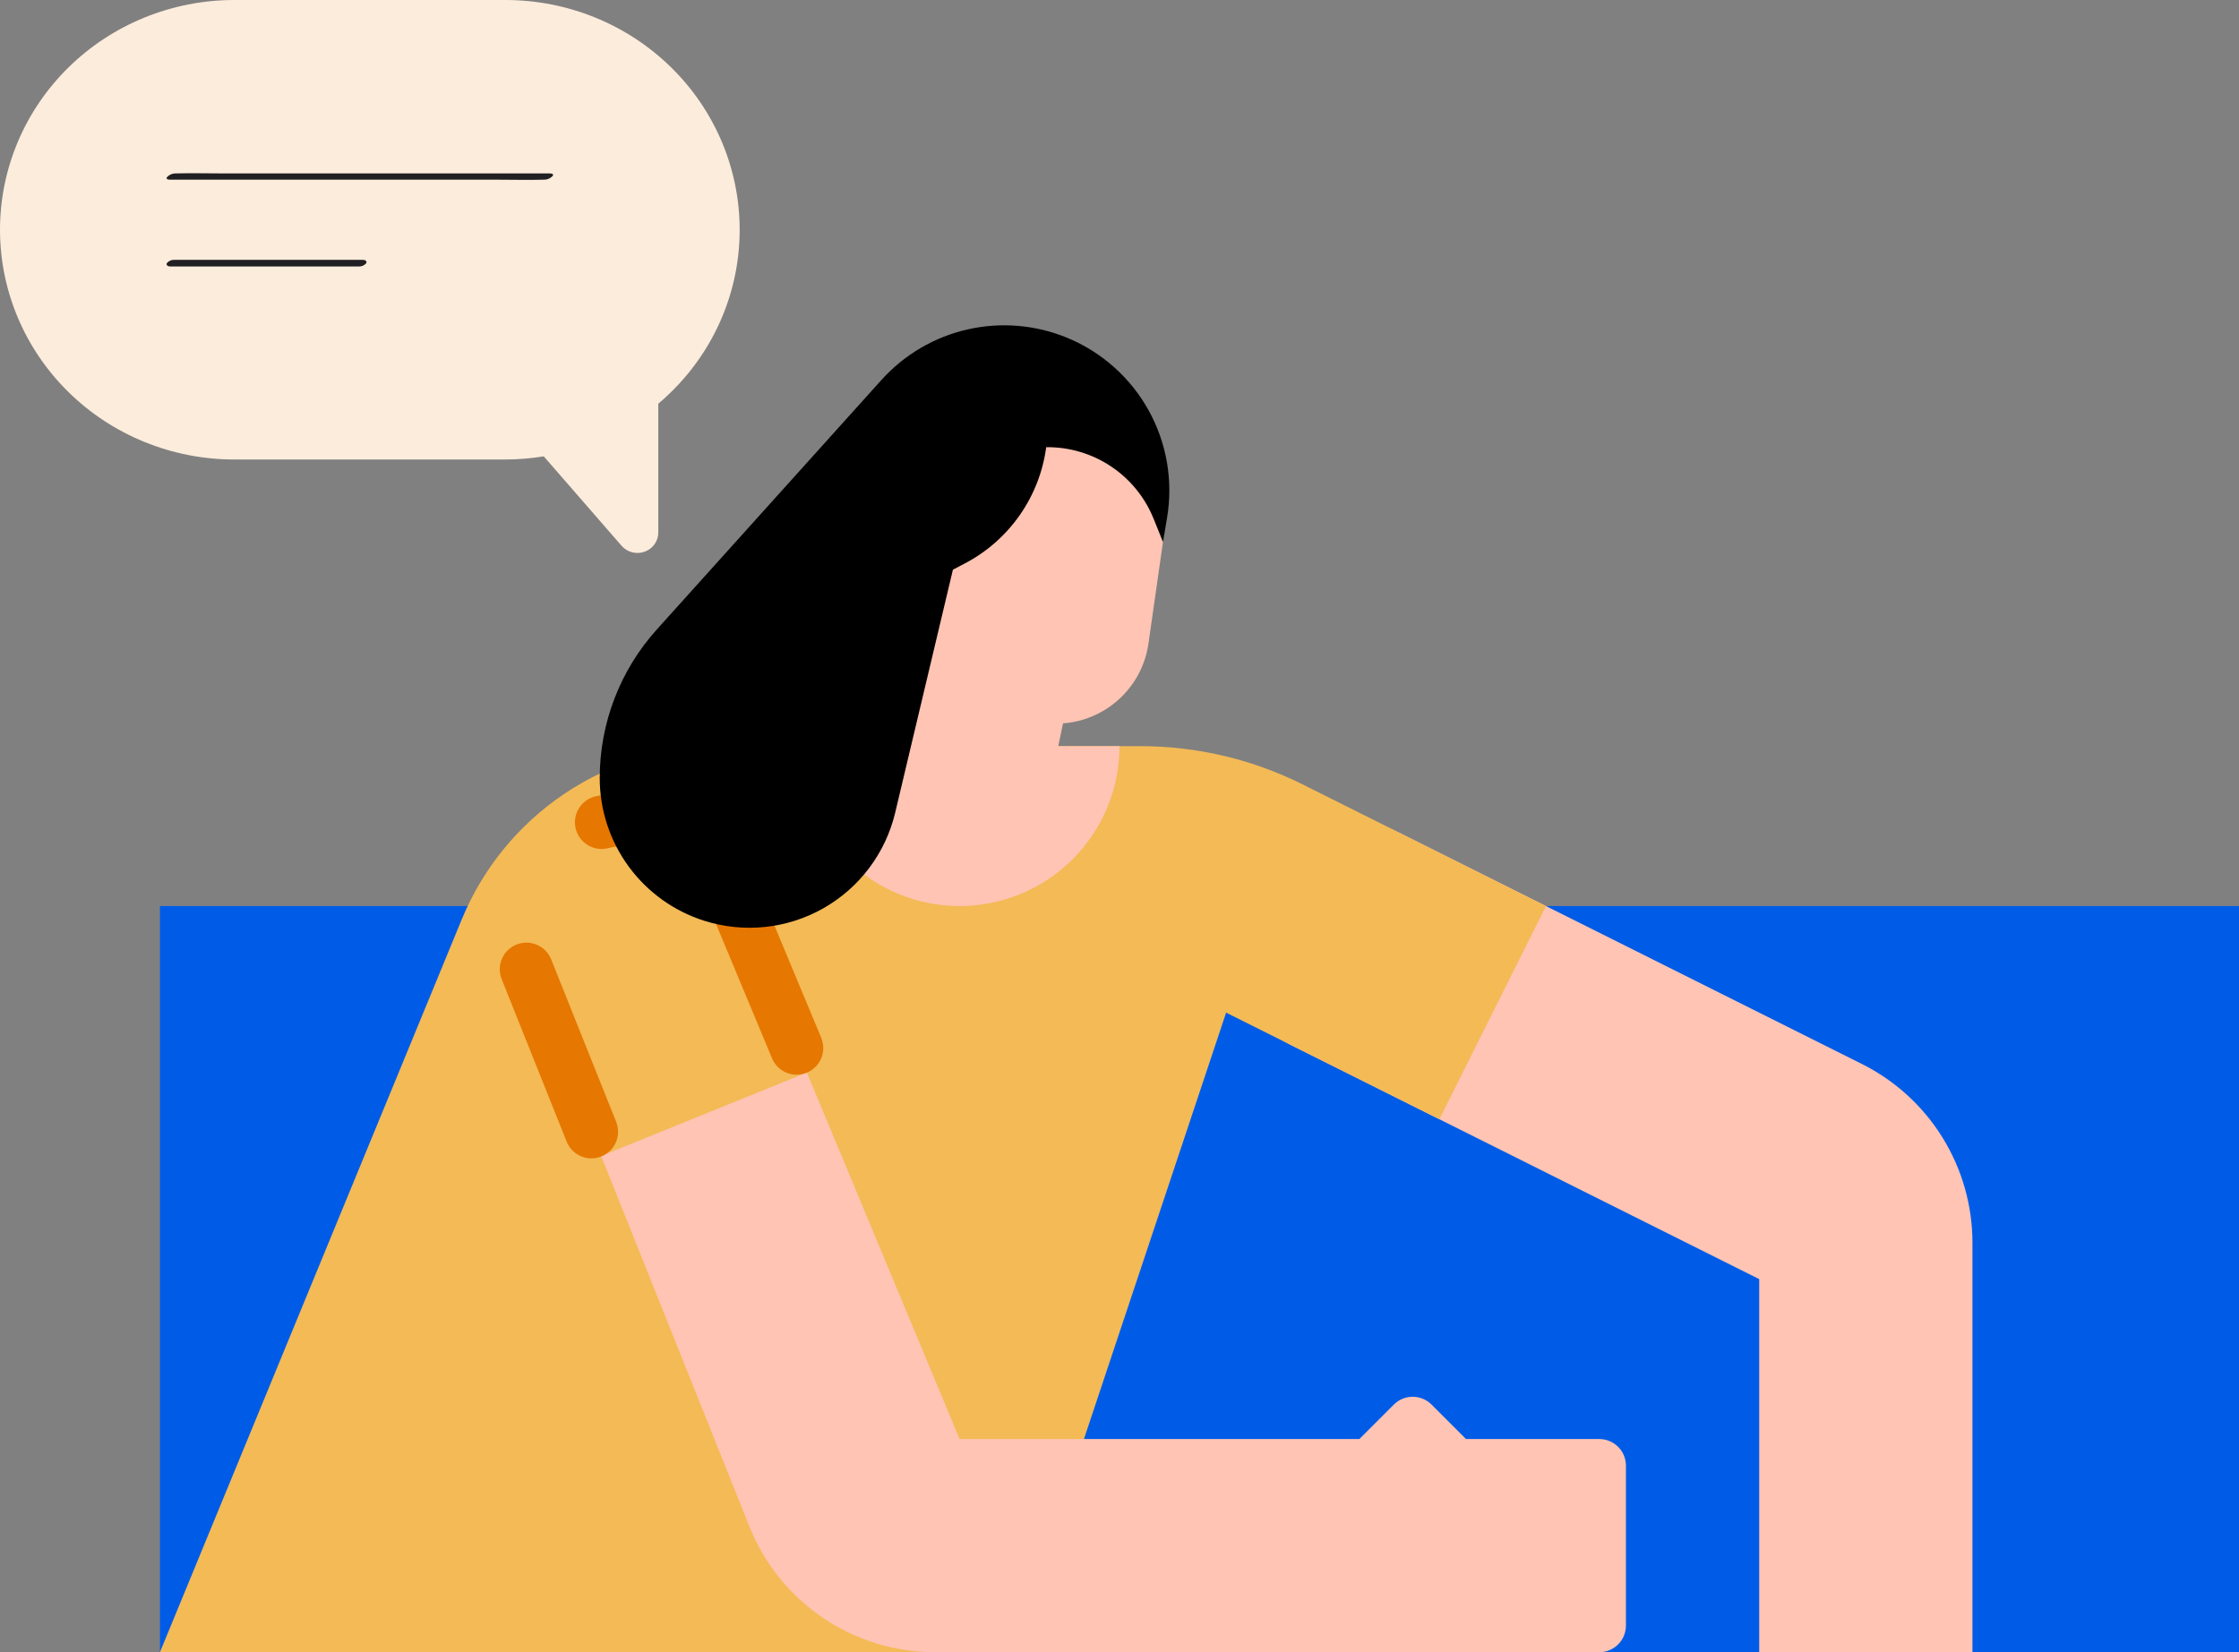
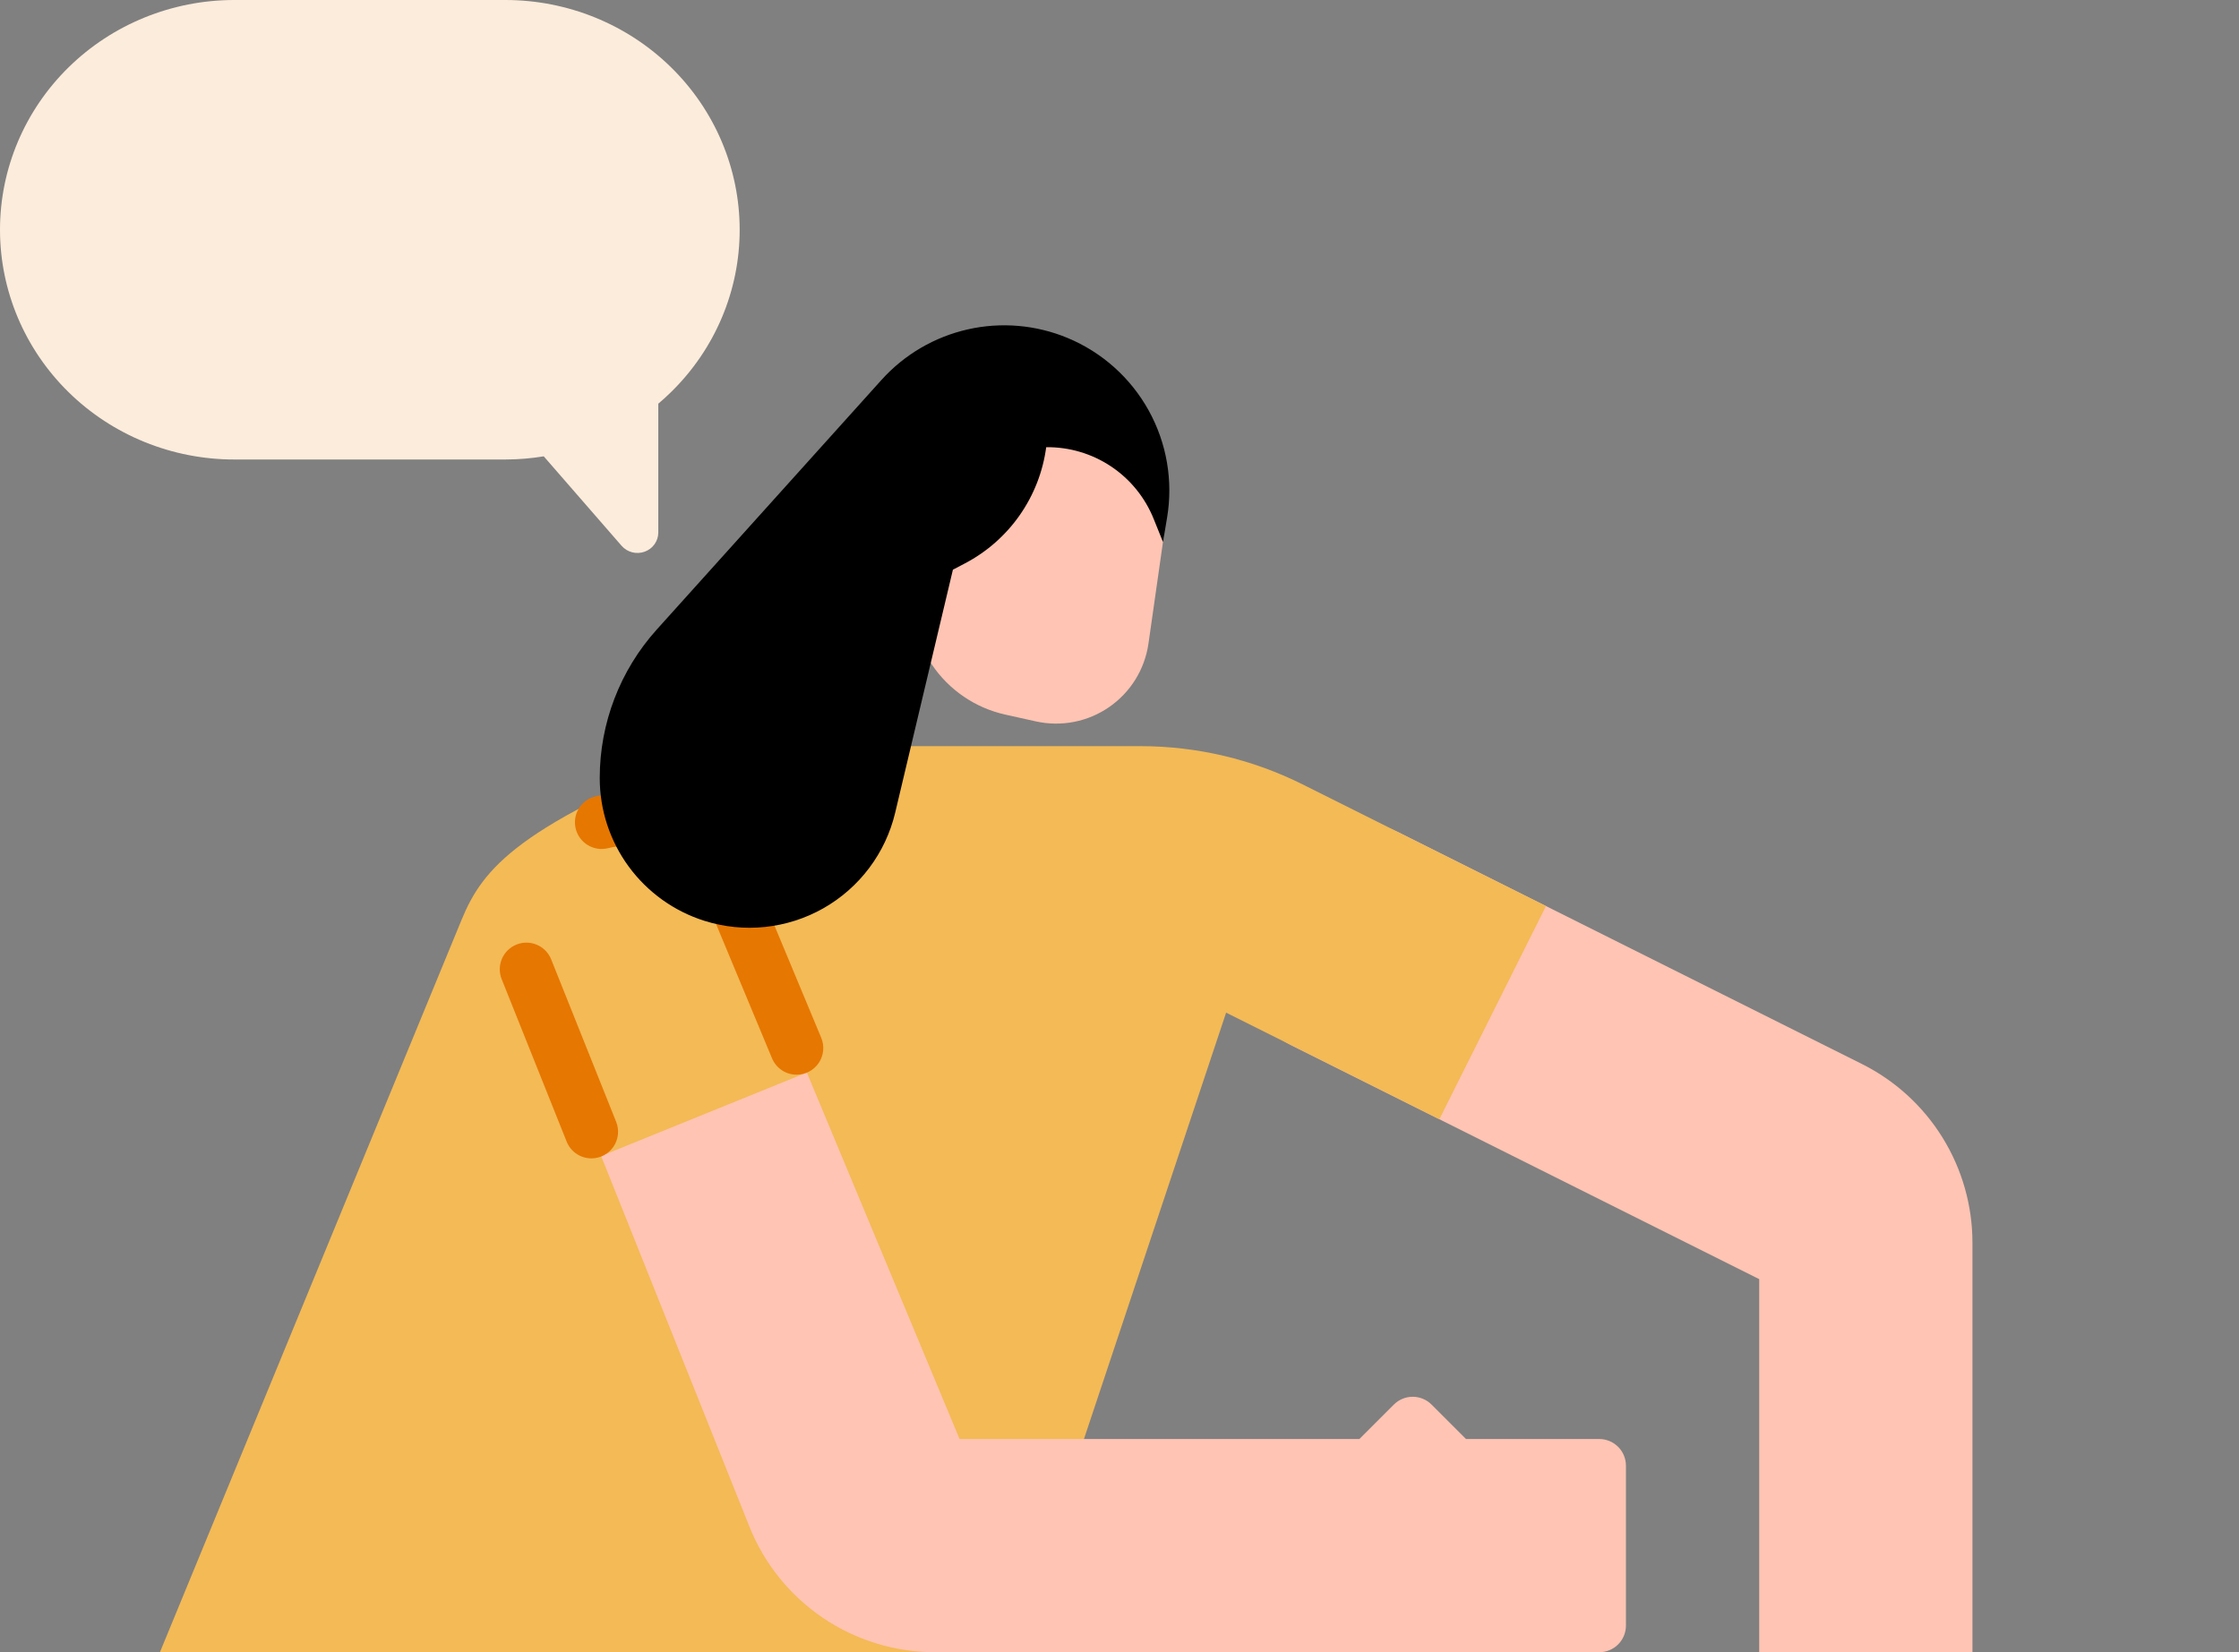
<svg xmlns="http://www.w3.org/2000/svg" width="336" height="248" viewBox="0 0 336 248" fill="none">
  <rect x="0" y="0" width="336" height="248" fill="#808080" stroke="none" />
-   <path d="M24 248H312H319H328H336V136H24V248Z" fill="#005CE7" />
  <path d="M296 248H264V192L193.889 156.944C190.917 155.459 188.418 153.175 186.672 150.349C184.925 147.523 184 144.266 184 140.944C184 137.895 184.78 134.896 186.265 132.233C187.749 129.57 189.89 127.33 192.484 125.727C195.078 124.124 198.039 123.211 201.085 123.074C204.131 122.937 207.162 123.581 209.889 124.944L279.416 159.708C284.399 162.2 288.59 166.03 291.519 170.769C294.449 175.508 296 180.97 296 186.541V248Z" fill="#FFC4B3" />
-   <path d="M69.291 138.009L24 248H152L184 152L216 168L232 136L195.476 117.738C187.929 113.965 179.607 112 171.169 112H108.127C99.805 112 91.671 114.472 84.757 119.103C77.842 123.734 72.459 130.314 69.291 138.009V138.009Z" fill="#F3BA56" />
-   <path d="M168 112C168 118.365 165.471 124.47 160.971 128.971C156.47 133.471 150.365 136 144 136C137.635 136 131.53 133.471 127.029 128.971C122.529 124.47 120 118.365 120 112H168Z" fill="#FFC4B3" />
+   <path d="M69.291 138.009L24 248H152L184 152L216 168L232 136L195.476 117.738C187.929 113.965 179.607 112 171.169 112H108.127C77.842 123.734 72.459 130.314 69.291 138.009V138.009Z" fill="#F3BA56" />
  <path d="M244 220V244C244 245.061 243.579 246.079 242.828 246.829C242.078 247.579 241.061 248 240 248H140.31C134.314 248.001 128.456 246.204 123.492 242.843C118.527 239.481 114.685 234.708 112.46 229.14L90.21 173.52L121.08 160.99L144 216H204L209.172 210.828C209.922 210.078 210.939 209.657 212 209.657C213.061 209.657 214.078 210.078 214.828 210.828L220 216H240C241.061 216 242.078 216.422 242.828 217.172C243.579 217.922 244 218.939 244 220V220Z" fill="#FFC4B3" />
  <path d="M119.549 161.314C118.759 161.314 117.986 161.081 117.329 160.642C116.672 160.204 116.159 159.581 115.855 158.852L105.748 134.6C104.808 132.33 103.216 130.39 101.172 129.027C99.129 127.663 96.727 126.937 94.27 126.94C93.249 126.941 92.233 127.066 91.243 127.313C90.213 127.569 89.124 127.405 88.215 126.857C87.307 126.31 86.653 125.424 86.397 124.394C86.141 123.364 86.305 122.275 86.853 121.366C87.4 120.458 88.286 119.803 89.316 119.548C90.937 119.145 92.6 118.941 94.27 118.94C98.306 118.934 102.254 120.126 105.612 122.366C108.97 124.605 111.587 127.792 113.132 131.521L123.24 155.775C123.493 156.383 123.593 157.044 123.529 157.699C123.466 158.354 123.242 158.984 122.877 159.532C122.511 160.08 122.017 160.529 121.436 160.84C120.856 161.151 120.207 161.314 119.549 161.314V161.314Z" fill="#E67701" />
  <path d="M88.753 173.875C87.953 173.875 87.172 173.635 86.51 173.187C85.847 172.738 85.335 172.102 85.038 171.359L75.286 146.976C75.091 146.488 74.994 145.967 75 145.441C75.007 144.916 75.117 144.397 75.323 143.915C75.53 143.432 75.83 142.994 76.206 142.627C76.582 142.261 77.027 141.971 77.515 141.776C78.002 141.581 78.524 141.484 79.049 141.491C79.574 141.497 80.093 141.607 80.576 141.814C81.059 142.021 81.496 142.321 81.863 142.697C82.23 143.073 82.519 143.517 82.714 144.005L92.466 168.389C92.709 168.996 92.799 169.653 92.729 170.303C92.659 170.953 92.431 171.575 92.065 172.117C91.699 172.658 91.205 173.101 90.628 173.408C90.05 173.714 89.407 173.875 88.753 173.875Z" fill="#E67701" />
-   <path d="M158.083 115.5L131.516 115.381L137.576 83.36L163.417 89.917L158.083 115.5Z" fill="#FFC4B3" />
  <path d="M174.548 81.189L172.348 96.595C172.075 98.505 171.41 100.338 170.396 101.979C169.381 103.619 168.038 105.033 166.451 106.13C164.864 107.227 163.068 107.985 161.174 108.355C159.281 108.725 157.331 108.7 155.448 108.281L150.862 107.262C146.364 106.263 142.421 103.577 139.845 99.757C137.268 95.938 136.254 91.276 137.011 86.732L140.911 63.319L159.14 63.375C161.372 63.381 163.578 63.865 165.607 64.796C167.636 65.728 169.442 67.083 170.902 68.772C172.363 70.46 173.444 72.442 174.073 74.585C174.702 76.727 174.864 78.979 174.548 81.189V81.189Z" fill="#FFC4B3" />
  <path d="M90 116.785C90 121.562 91.522 126.214 94.345 130.067C97.168 133.92 101.146 136.773 105.7 138.213C108.646 139.144 111.751 139.458 114.824 139.135C117.896 138.812 120.869 137.859 123.556 136.336C126.244 134.812 128.588 132.751 130.443 130.281C132.298 127.811 133.624 124.985 134.338 121.979L143 85.512L144.807 84.564C148.086 82.844 150.905 80.363 153.026 77.329C155.148 74.294 156.511 70.795 157 67.125C160.46 67.083 163.852 68.089 166.731 70.01C169.609 71.931 171.84 74.678 173.129 77.889L174.529 81.361L175.141 77.694C176.063 72.172 175.088 66.5 172.375 61.603C169.662 56.705 165.371 52.871 160.2 50.724C155.465 48.758 150.236 48.309 145.235 49.439C140.233 50.569 135.706 53.223 132.276 57.034L98.553 94.5C93.048 100.617 90.001 108.555 90 116.785V116.785Z" fill="black" />
  <path d="M111 34.467C111.006 38.996 110.099 43.483 108.331 47.667C106.564 51.852 103.971 55.653 100.702 58.851C100.082 59.46 99.448 60.044 98.789 60.595V79.924C98.79 80.553 98.595 81.167 98.229 81.683C97.863 82.199 97.344 82.593 96.743 82.81C96.142 83.028 95.487 83.059 94.867 82.9C94.247 82.741 93.692 82.398 93.277 81.92L81.598 68.497C79.697 68.809 77.772 68.968 75.844 68.972H35.156C25.832 68.972 16.89 65.339 10.297 58.871C3.704 52.404 0 43.632 0 34.486C0 25.34 3.704 16.568 10.297 10.101C16.89 3.633 25.832 0 35.156 0H75.844C85.164 0.001 94.103 3.632 100.695 10.095C107.287 16.558 110.994 25.324 111 34.467Z" fill="#FCECDC" />
-   <path d="M25.542 26.972H74.769C77.027 26.972 79.295 27.035 81.553 26.972H81.644C82.114 26.981 82.569 26.79 82.921 26.437C83.198 26.062 82.675 26.028 82.454 26.028H33.226C30.968 26.028 28.7 25.965 26.447 26.028H26.356C25.886 26.018 25.43 26.209 25.079 26.563C24.802 26.938 25.325 26.972 25.542 26.972Z" fill="#211F22" />
-   <path d="M25.536 39.996H50.326C51.467 39.996 52.609 39.996 53.751 39.996H53.801C54.016 40.012 54.232 39.978 54.431 39.897C54.63 39.816 54.805 39.689 54.943 39.528C55.144 39.193 54.774 39.003 54.486 39.003H29.679C28.537 39.003 27.395 39.003 26.253 39.003H26.203C25.987 38.988 25.771 39.023 25.572 39.104C25.373 39.185 25.196 39.311 25.057 39.471C24.856 39.806 25.23 39.996 25.514 39.996H25.536Z" fill="#211F22" />
</svg>